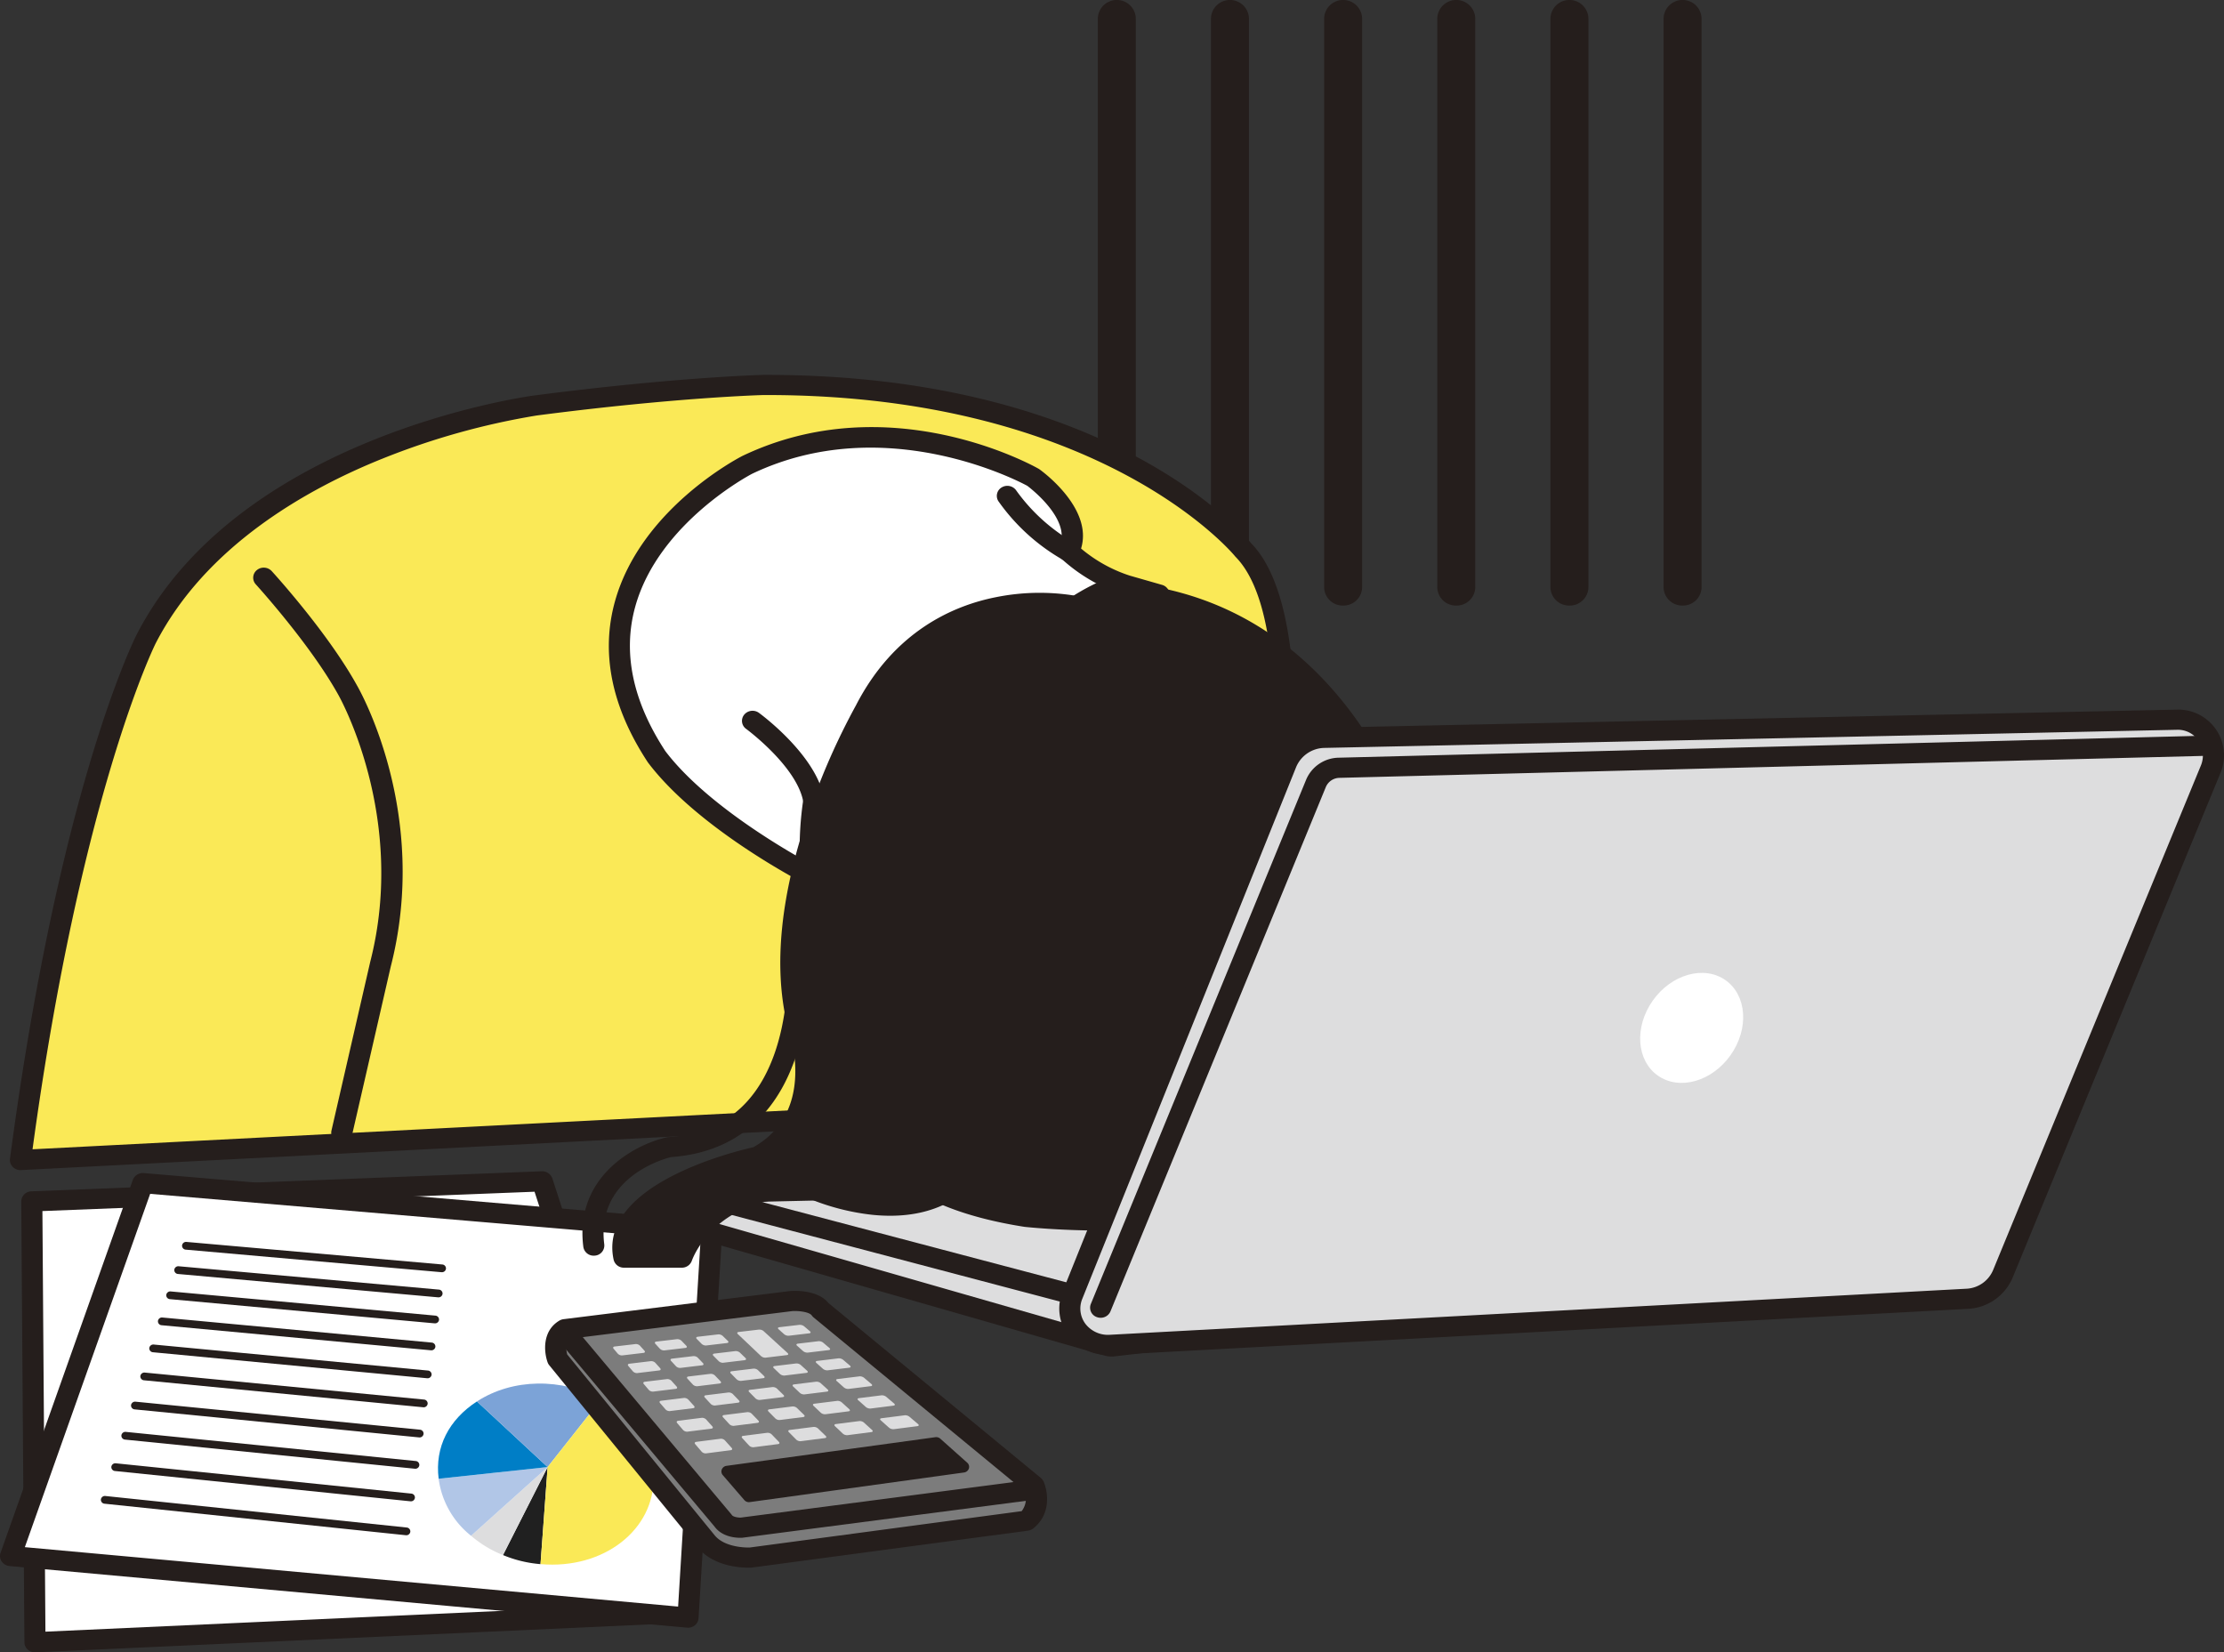
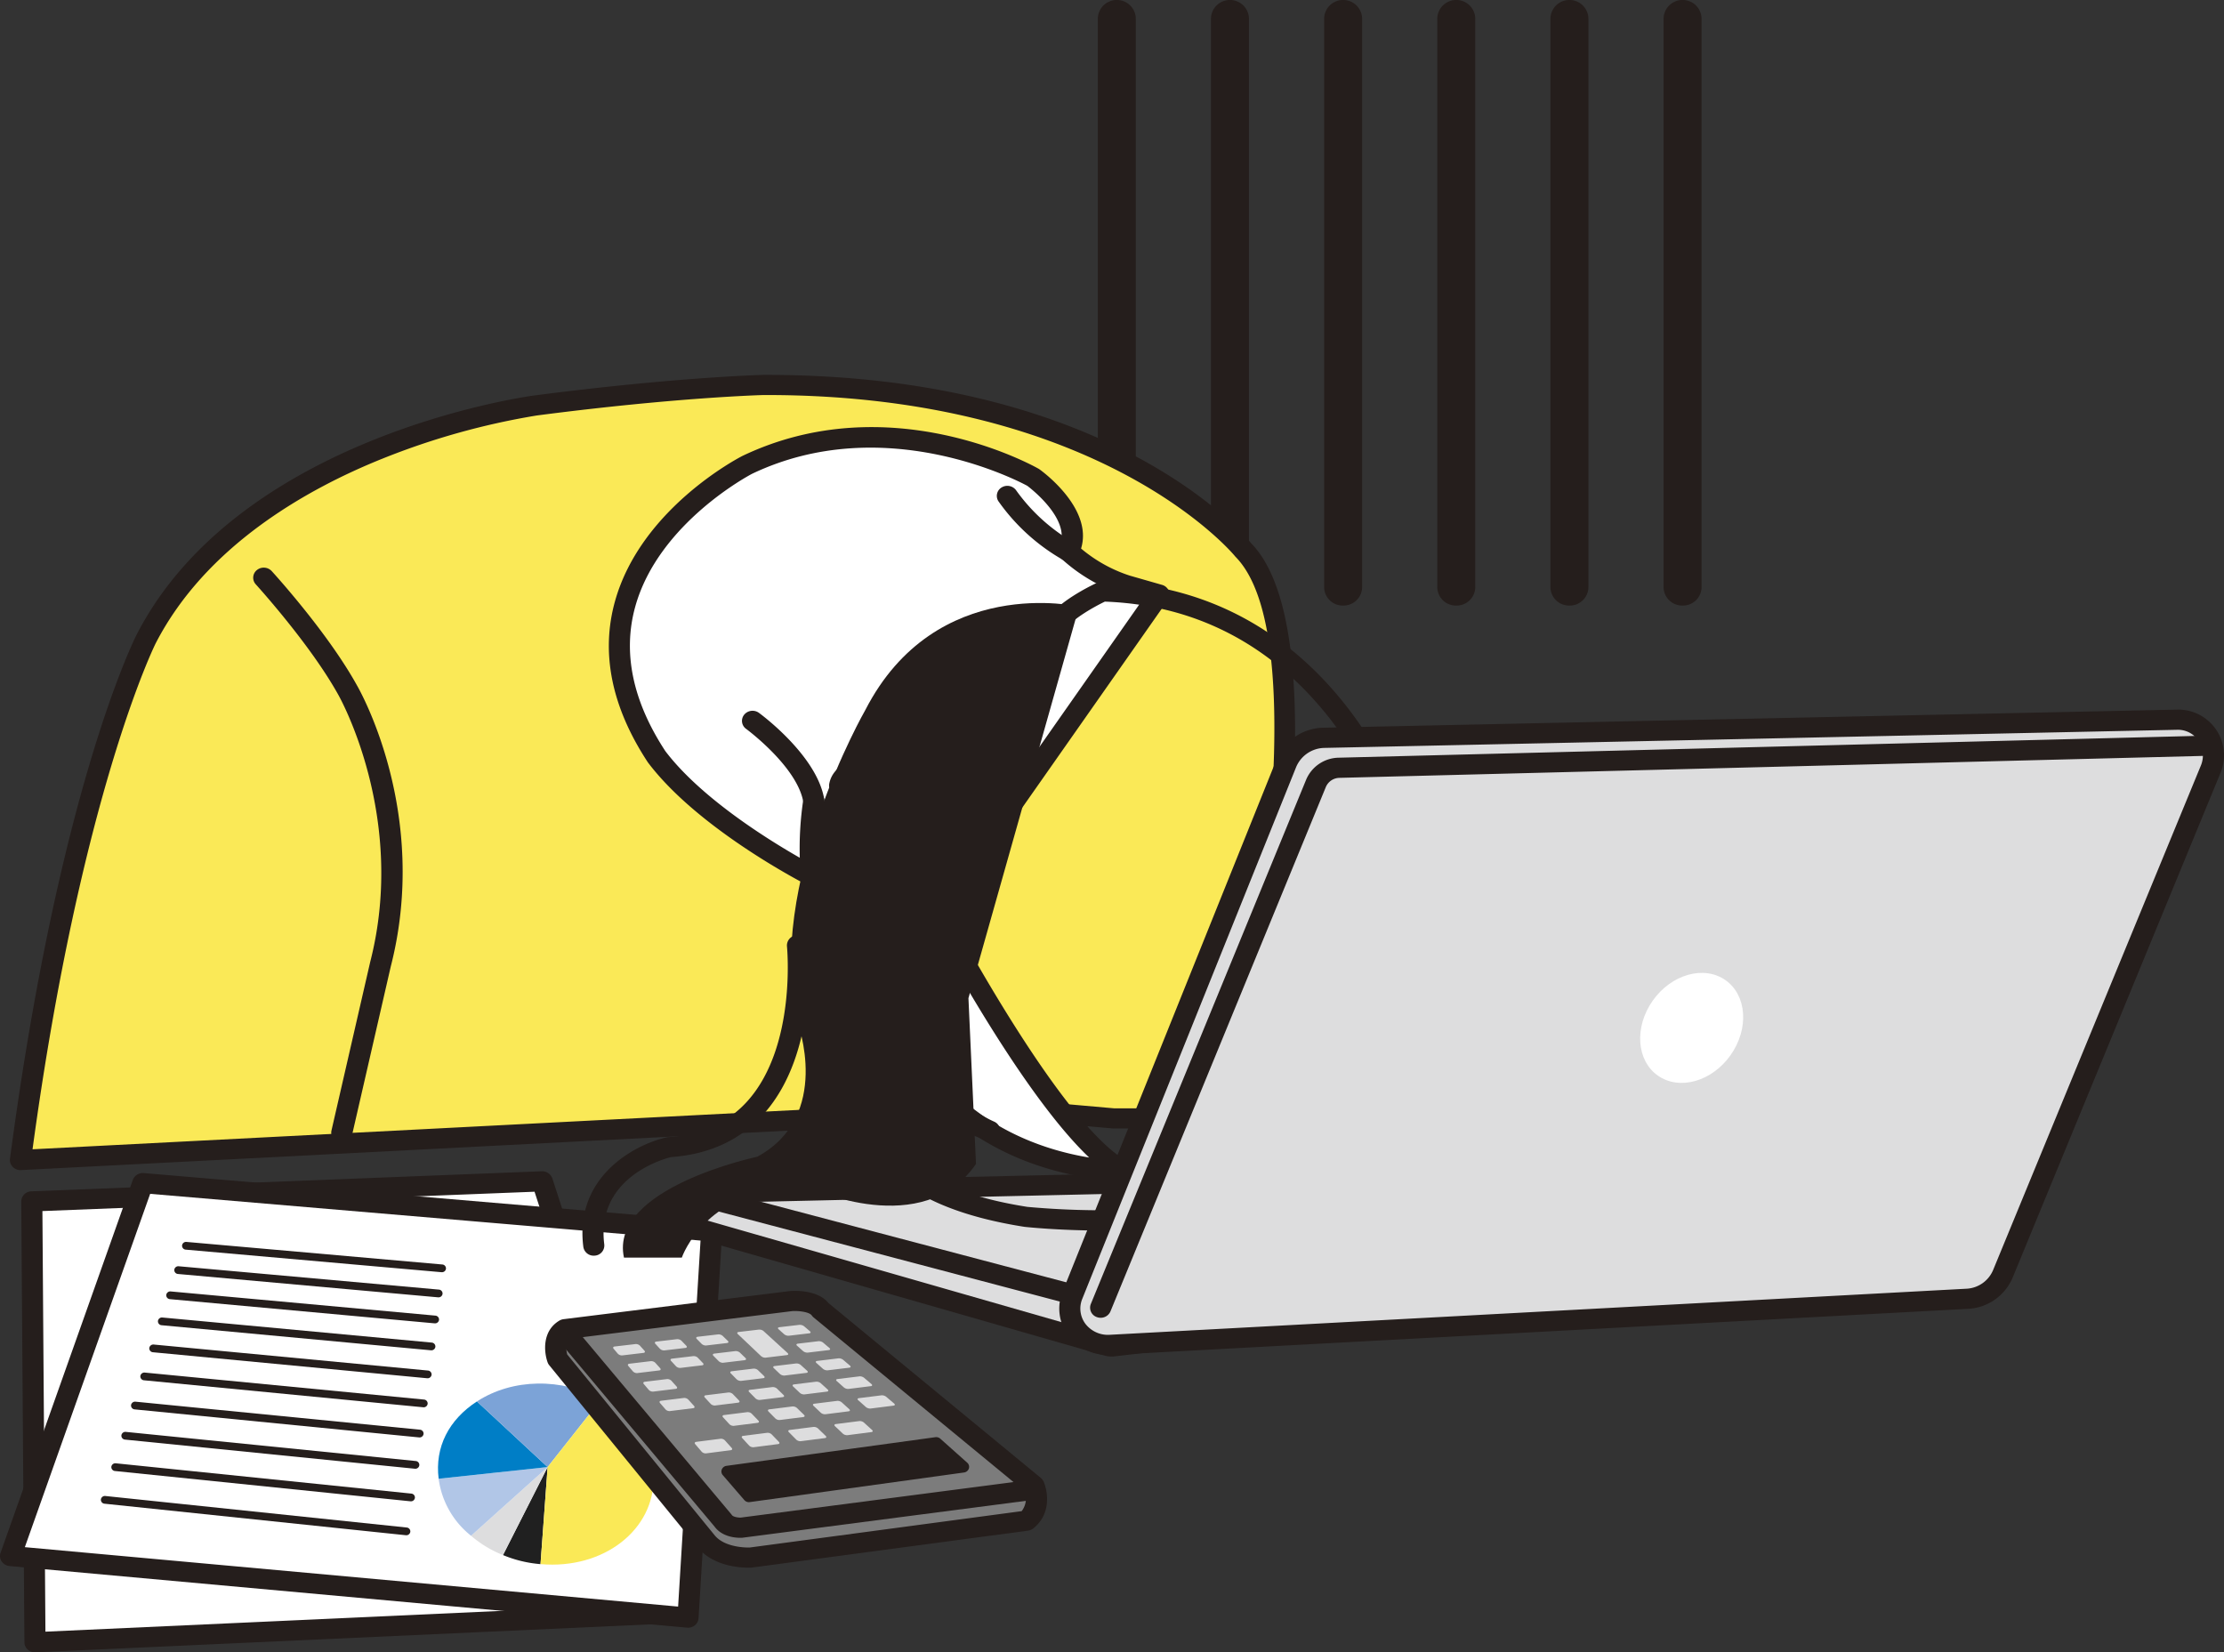
<svg xmlns="http://www.w3.org/2000/svg" id="グループ_288" data-name="グループ 288" width="430.361" height="319.736" viewBox="0 0 430.361 319.736">
  <rect x="0" y="0" width="430.361" height="319.736" fill="#333333" stroke="none" />
  <defs>
    <clipPath id="clip-path">
      <rect id="長方形_306" data-name="長方形 306" width="430.361" height="319.736" fill="none" />
    </clipPath>
  </defs>
  <g id="グループ_287" data-name="グループ 287" clip-path="url(#clip-path)">
    <path id="パス_20031" data-name="パス 20031" d="M81.673,117.18a3.6,3.6,0,0,0,3.674-3.509V3.509a3.678,3.678,0,0,0-7.349,0V113.671a3.6,3.6,0,0,0,3.674,3.509" transform="translate(243.919 0)" fill="#251e1c" />
    <path id="パス_20032" data-name="パス 20032" d="M98.566,117.18a3.6,3.6,0,0,0,3.674-3.509V3.509a3.678,3.678,0,0,0-7.349,0V113.671a3.6,3.6,0,0,0,3.675,3.509" transform="translate(205.131 0)" fill="#251e1c" />
    <path id="パス_20033" data-name="パス 20033" d="M115.46,117.18a3.6,3.6,0,0,0,3.674-3.509V3.509a3.678,3.678,0,0,0-7.349,0V113.671a3.6,3.6,0,0,0,3.674,3.509" transform="translate(166.34 0)" fill="#251e1c" />
    <path id="パス_20034" data-name="パス 20034" d="M132.353,117.18a3.6,3.6,0,0,0,3.675-3.509V3.509a3.678,3.678,0,0,0-7.349,0V113.671a3.6,3.6,0,0,0,3.675,3.509" transform="translate(127.552 0)" fill="#251e1c" />
    <path id="パス_20035" data-name="パス 20035" d="M149.247,117.18a3.6,3.6,0,0,0,3.674-3.509V3.509a3.678,3.678,0,0,0-7.349,0V113.671a3.6,3.6,0,0,0,3.675,3.509" transform="translate(88.761 0)" fill="#251e1c" />
    <path id="パス_20036" data-name="パス 20036" d="M166.138,117.18a3.6,3.6,0,0,0,3.676-3.509V3.509a3.678,3.678,0,0,0-7.349,0V113.671a3.6,3.6,0,0,0,3.673,3.509" transform="translate(49.973 0)" fill="#251e1c" />
    <path id="パス_20037" data-name="パス 20037" d="M328.954,184.627l27.092,83.488-125.253,5.7-.612-85.308Z" transform="translate(-224.027 43.97)" fill="#fff" />
    <path id="パス_20038" data-name="パス 20038" d="M231.259,276.142l.1,0,125.255-5.7a2.061,2.061,0,0,0,1.573-.83,1.871,1.871,0,0,0,.279-1.7l-27.092-83.486a2.084,2.084,0,0,0-2.034-1.372l-98.773,3.88a2,2,0,0,0-1.96,1.964l.612,85.308a1.9,1.9,0,0,0,.638,1.4,2.1,2.1,0,0,0,1.405.535m122.522-9.482-120.5,5.485-.583-81.39,95.232-3.742Z" transform="translate(-224.494 43.594)" fill="#251e1c" />
    <path id="パス_20039" data-name="パス 20039" d="M361.458,194.248l-4.578,74.74L225.788,257.06l25.595-72.155Z" transform="translate(-223.745 44.036)" fill="#fff" />
    <path id="パス_20040" data-name="パス 20040" d="M357.347,271.313a2.087,2.087,0,0,0,1.329-.47,1.919,1.919,0,0,0,.71-1.367l4.578-74.739a1.981,1.981,0,0,0-1.857-2.058l-110.076-9.343a2.06,2.06,0,0,0-2.115,1.317L224.321,256.81a1.873,1.873,0,0,0,.219,1.686,2.059,2.059,0,0,0,1.522.883L357.153,271.3c.065.006.13.009.194.009m2.424-74.915-4.339,70.83-126.413-11.5,24.25-68.368Z" transform="translate(-224.212 43.661)" fill="#251e1c" />
    <line id="線_197" data-name="線 197" x2="58.306" y2="6.102" transform="translate(20.312 290.225)" fill="#fff" />
    <path id="パス_20041" data-name="パス 20041" d="M329.869,241.4a.774.774,0,0,0,.78-.669.76.76,0,0,0-.7-.827l-58.306-6.1a.782.782,0,0,0-.867.664.761.761,0,0,0,.695.828l58.307,6.1c.029,0,.058,0,.087,0" transform="translate(-251.25 55.68)" fill="#251e1c" />
    <line id="線_198" data-name="線 198" x2="57.176" y2="5.861" transform="translate(22.33 283.904)" fill="#fff" />
    <path id="パス_20042" data-name="パス 20042" d="M328.053,236.052a.773.773,0,0,0,.78-.671.759.759,0,0,0-.7-.825l-57.176-5.861a.782.782,0,0,0-.864.666.76.76,0,0,0,.7.826l57.177,5.861c.027,0,.057,0,.084,0" transform="translate(-248.545 54.463)" fill="#251e1c" />
    <line id="線_199" data-name="線 199" x2="56.087" y2="5.636" transform="translate(24.272 277.826)" fill="#fff" />
    <path id="パス_20043" data-name="パス 20043" d="M326.306,230.918a.773.773,0,0,0,.78-.671.758.758,0,0,0-.7-.825L270.3,223.786a.774.774,0,0,0-.863.667.759.759,0,0,0,.7.825l56.088,5.636c.027,0,.056,0,.083,0" transform="translate(-245.945 53.294)" fill="#251e1c" />
    <line id="線_200" data-name="線 200" x2="55.041" y2="5.422" transform="translate(26.14 271.979)" fill="#fff" />
    <path id="パス_20044" data-name="パス 20044" d="M324.625,225.982a.774.774,0,0,0,.78-.674.759.759,0,0,0-.7-.823l-55.041-5.422a.788.788,0,0,0-.862.67.759.759,0,0,0,.7.823l55.041,5.422q.041,0,.082,0" transform="translate(-243.442 52.17)" fill="#251e1c" />
    <line id="線_201" data-name="線 201" x2="54.033" y2="5.221" transform="translate(27.939 266.348)" fill="#fff" />
    <path id="パス_20045" data-name="パス 20045" d="M323.007,221.233a.775.775,0,0,0,.782-.675.762.762,0,0,0-.7-.822l-54.033-5.221a.787.787,0,0,0-.861.671.761.761,0,0,0,.7.822l54.031,5.221c.027,0,.053,0,.08,0" transform="translate(-241.036 51.087)" fill="#251e1c" />
    <line id="線_202" data-name="線 202" x2="53.061" y2="5.031" transform="translate(29.672 260.924)" fill="#fff" />
    <path id="パス_20046" data-name="パス 20046" d="M321.448,216.661a.774.774,0,0,0,.782-.676.762.762,0,0,0-.705-.821l-53.061-5.031a.787.787,0,0,0-.859.672.762.762,0,0,0,.705.821l53.059,5.031c.027,0,.052,0,.079,0" transform="translate(-238.716 50.043)" fill="#251e1c" />
    <line id="線_203" data-name="線 203" x2="52.122" y2="4.851" transform="translate(31.343 255.692)" fill="#fff" />
    <path id="パス_20047" data-name="パス 20047" d="M319.944,212.257a.775.775,0,0,0,.782-.677.761.761,0,0,0-.706-.82L267.9,205.909a.778.778,0,0,0-.858.674.76.76,0,0,0,.706.82l52.121,4.851q.039,0,.078,0" transform="translate(-236.478 49.037)" fill="#251e1c" />
    <line id="線_204" data-name="線 204" x2="51.219" y2="4.68" transform="translate(32.954 250.646)" fill="#fff" />
    <path id="パス_20048" data-name="パス 20048" d="M318.494,208.01a.774.774,0,0,0,.782-.678.762.762,0,0,0-.708-.818l-51.219-4.68a.785.785,0,0,0-.857.676.762.762,0,0,0,.708.818l51.218,4.68c.026,0,.051,0,.076,0" transform="translate(-234.32 48.067)" fill="#251e1c" />
    <line id="線_205" data-name="線 205" x2="50.343" y2="4.519" transform="translate(34.511 245.773)" fill="#fff" />
    <path id="パス_20049" data-name="パス 20049" d="M317.094,203.913a.773.773,0,0,0,.782-.68.761.761,0,0,0-.709-.817L266.823,197.9a.779.779,0,0,0-.855.677.761.761,0,0,0,.709.817l50.341,4.519c.026,0,.049,0,.075,0" transform="translate(-232.239 47.129)" fill="#251e1c" />
    <line id="線_206" data-name="線 206" x2="49.498" y2="4.364" transform="translate(36.014 241.067)" fill="#fff" />
    <path id="パス_20050" data-name="パス 20050" d="M315.741,199.958a.773.773,0,0,0,.782-.681.76.76,0,0,0-.71-.816l-49.5-4.366a.776.776,0,0,0-.854.679.761.761,0,0,0,.71.816l49.5,4.366a.738.738,0,0,0,.074,0" transform="translate(-230.226 46.224)" fill="#251e1c" />
    <path id="パス_20051" data-name="パス 20051" d="M258.917,229.281l-8.637,17.028a23.788,23.788,0,0,0,7.261,1.756Z" transform="translate(-152.949 54.604)" fill="#202020" />
    <path id="パス_20052" data-name="パス 20052" d="M265.093,229.281,250.28,242.575a21.838,21.838,0,0,0,6.176,3.734Z" transform="translate(-159.125 54.604)" fill="#ddddde" />
    <path id="パス_20053" data-name="パス 20053" d="M271.368,229.281l-21.088,2.262a16.883,16.883,0,0,0,6.274,11.032Z" transform="translate(-165.4 54.604)" fill="#b1c6e7" />
    <path id="パス_20054" data-name="パス 20054" d="M271.5,231.723l-13.677-12.7c-5.449,3.539-8.185,8.854-7.411,14.959Z" transform="translate(-165.529 52.162)" fill="#007ec6" />
    <path id="パス_20055" data-name="パス 20055" d="M255.958,232.389l10.368-13.115c-7.6-4.182-17.144-4.066-24.044.417Z" transform="translate(-149.989 51.496)" fill="#7ca3d7" />
    <path id="パス_20056" data-name="パス 20056" d="M235.851,231.8l-1.376,18.784c12.371,1.083,22.077-6.811,21.859-16.76-.139-6.317-3.8-11.666-10.115-15.139Z" transform="translate(-129.882 52.082)" fill="#fae957" />
    <path id="パス_20057" data-name="パス 20057" d="M222.851,203.341s4.271-.341,5.7,1.7l41.279,33.995s1.78,4.249-1.422,6.8l-53.381,7.139s-5.7.34-8.541-3.059L177.657,214.56s-1.424-4.08,1.423-5.78Z" transform="translate(-69.76 48.421)" fill="#7c7c7c" />
    <path id="パス_20058" data-name="パス 20058" d="M215.067,255.31c.311,0,.505-.01.548-.012s.1-.009.156-.016l53.381-7.138a2.093,2.093,0,0,0,1.024-.433c3.427-2.729,2.877-6.956,2.012-9.022a1.949,1.949,0,0,0-.563-.753l-41.1-33.847c-2.133-2.648-6.837-2.359-7.378-2.314l-.095.009-43.771,5.439a2.1,2.1,0,0,0-.819.28c-3.323,1.985-3,6-2.279,8.052a1.93,1.93,0,0,0,.327.582l28.826,35.354c2.942,3.515,8.046,3.821,9.731,3.821m.233-3.905c-.547.011-4.758.057-6.759-2.334l-28.556-35.026c-.157-.636-.441-2.226.367-3.021l43.173-5.365c1.271-.087,3.313.162,3.787.841a1.961,1.961,0,0,0,.366.395l40.849,33.641a4.082,4.082,0,0,1-.6,3.831Z" transform="translate(-70.225 48.046)" fill="#251e1c" />
    <path id="パス_20059" data-name="パス 20059" d="M212.314,248.254c.188,0,.32-.007.38-.011.043,0,.087-.007.131-.014l55.614-7.24a1.969,1.969,0,0,0,1.747-2.2,2.028,2.028,0,0,0-2.3-1.669l-55.528,7.23c-.446,0-1.4-.119-1.668-.5-.032-.047-.069-.093-.105-.139l-30.1-35.9a2.11,2.11,0,0,0-2.872-.3,1.894,1.894,0,0,0-.318,2.743L207.348,246.1c1.426,1.951,3.97,2.154,4.965,2.154" transform="translate(-69.064 49.319)" fill="#251e1c" />
    <path id="パス_20060" data-name="パス 20060" d="M228.65,225.491l5.219,4.654-41.456,5.728-4.175-4.839Z" transform="translate(-47.488 53.702)" fill="#251e1c" />
    <path id="パス_20061" data-name="パス 20061" d="M192.676,237.185a1.228,1.228,0,0,0,.165-.011l41.456-5.728a1.141,1.141,0,0,0,.936-.761,1.07,1.07,0,0,0-.315-1.133L229.7,224.9a1.19,1.19,0,0,0-.949-.285l-40.412,5.543a1.142,1.142,0,0,0-.911.692,1.062,1.062,0,0,0,.184,1.1l4.175,4.839a1.176,1.176,0,0,0,.89.4m38.913-7.59-38.436,5.31-2.459-2.849,37.836-5.19Z" transform="translate(-47.751 53.49)" fill="#251e1c" />
    <path id="パス_20062" data-name="パス 20062" d="M228.561,225.17a1.1,1.1,0,0,0-.854-.312l-4.7.6c-.284.037-.368.239-.187.452l1.248,1.457a1.062,1.062,0,0,0,.845.319l4.775-.614c.284-.037.363-.236.178-.444Z" transform="translate(-88.285 53.55)" fill="#ddddde" />
    <path id="パス_20063" data-name="パス 20063" d="M221.459,224.229a1.159,1.159,0,0,0-.868-.3l-4.647.592c-.284.036-.36.233-.171.438l1.34,1.456a1.123,1.123,0,0,0,.861.306l4.722-.607c.284-.037.356-.232.163-.432Z" transform="translate(-72.138 53.328)" fill="#ddddde" />
    <path id="パス_20064" data-name="パス 20064" d="M214.42,223.3a1.2,1.2,0,0,0-.881-.289l-4.593.584c-.283.037-.355.229-.159.427l1.436,1.452a1.172,1.172,0,0,0,.872.295l4.669-.6c.284-.036.353-.225.15-.421Z" transform="translate(-56.136 53.109)" fill="#ddddde" />
    <path id="パス_20065" data-name="パス 20065" d="M207.446,222.373a1.273,1.273,0,0,0-.892-.277l-4.544.578c-.284.036-.35.224-.146.417l1.528,1.447a1.231,1.231,0,0,0,.885.285l4.616-.594c.284-.037.347-.222.14-.41Z" transform="translate(-40.28 52.891)" fill="#ddddde" />
-     <path id="パス_20066" data-name="パス 20066" d="M200.536,221.457a1.325,1.325,0,0,0-.9-.266l-4.494.572c-.284.036-.346.218-.136.4l1.62,1.445a1.3,1.3,0,0,0,.9.272l4.565-.587c.284-.037.342-.217.13-.4Z" transform="translate(-24.569 52.676)" fill="#ddddde" />
-     <path id="パス_20067" data-name="パス 20067" d="M231.3,221.9a1.105,1.105,0,0,0-.855-.312l-4.556.57c-.284.035-.368.238-.185.449l1.146,1.341a1.069,1.069,0,0,0,.846.319l4.63-.584c.284-.036.363-.235.178-.442Z" transform="translate(-94.664 52.77)" fill="#ddddde" />
    <path id="パス_20068" data-name="パス 20068" d="M224.379,221a1.16,1.16,0,0,0-.868-.3l-4.507.565c-.284.036-.362.232-.172.437l1.235,1.34a1.119,1.119,0,0,0,.859.308l4.578-.578c.285-.036.359-.229.165-.431Z" transform="translate(-78.914 52.558)" fill="#ddddde" />
    <path id="パス_20069" data-name="パス 20069" d="M217.517,220.1a1.217,1.217,0,0,0-.881-.29l-4.456.557c-.285.036-.356.228-.159.427l1.322,1.338a1.18,1.18,0,0,0,.872.3l4.529-.572c.284-.036.353-.225.15-.42Z" transform="translate(-63.307 52.348)" fill="#ddddde" />
    <path id="パス_20070" data-name="パス 20070" d="M210.714,219.217a1.268,1.268,0,0,0-.892-.279l-4.409.551c-.285.036-.35.223-.146.415l1.409,1.337a1.241,1.241,0,0,0,.885.285l4.478-.566c.285-.036.347-.22.141-.409Z" transform="translate(-47.837 52.14)" fill="#ddddde" />
    <path id="パス_20071" data-name="パス 20071" d="M203.973,218.339a1.338,1.338,0,0,0-.9-.267l-4.361.546c-.284.035-.345.217-.136.4l1.5,1.333a1.3,1.3,0,0,0,.9.275l4.43-.56c.283-.036.341-.214.128-.4Z" transform="translate(-32.504 51.933)" fill="#ddddde" />
    <path id="パス_20072" data-name="パス 20072" d="M233.9,218.794a1.106,1.106,0,0,0-.855-.313l-4.42.544c-.284.033-.368.235-.188.448L229.5,220.7a1.064,1.064,0,0,0,.845.321l4.491-.556c.284-.036.363-.234.178-.442Z" transform="translate(-100.711 52.031)" fill="#ddddde" />
    <path id="パス_20073" data-name="パス 20073" d="M227.149,217.929a1.166,1.166,0,0,0-.868-.3l-4.374.539c-.284.035-.36.232-.172.436l1.137,1.234a1.134,1.134,0,0,0,.861.308l4.442-.551c.284-.036.358-.229.165-.43Z" transform="translate(-85.344 51.827)" fill="#ddddde" />
    <path id="パス_20074" data-name="パス 20074" d="M220.453,217.071a1.221,1.221,0,0,0-.883-.291l-4.326.532c-.283.035-.355.225-.159.425l1.22,1.233a1.183,1.183,0,0,0,.874.3l4.394-.545c.284-.036.353-.224.15-.418Z" transform="translate(-70.109 51.626)" fill="#ddddde" />
    <path id="パス_20075" data-name="パス 20075" d="M213.814,216.22a1.284,1.284,0,0,0-.893-.28l-4.281.526c-.284.036-.35.222-.146.414l1.3,1.233a1.234,1.234,0,0,0,.885.286l4.349-.539c.283-.036.346-.219.139-.407Z" transform="translate(-55.005 51.426)" fill="#ddddde" />
    <path id="パス_20076" data-name="パス 20076" d="M207.232,215.377a1.328,1.328,0,0,0-.9-.269l-4.236.52c-.284.035-.345.217-.135.4l1.382,1.232a1.3,1.3,0,0,0,.9.276l4.3-.535c.284-.035.341-.213.128-.4Z" transform="translate(-40.034 51.227)" fill="#ddddde" />
    <path id="パス_20077" data-name="パス 20077" d="M236.368,215.847a1.109,1.109,0,0,0-.854-.315l-4.291.519c-.284.033-.368.235-.187.447l.967,1.133a1.073,1.073,0,0,0,.846.322l4.358-.532c.285-.035.366-.233.179-.44Z" transform="translate(-106.452 51.329)" fill="#ddddde" />
-     <path id="パス_20078" data-name="パス 20078" d="M229.776,215.015a1.163,1.163,0,0,0-.87-.3l-4.246.514c-.284.035-.362.23-.172.435l1.046,1.134a1.122,1.122,0,0,0,.861.311l4.312-.526c.284-.035.356-.227.163-.428Z" transform="translate(-91.447 51.133)" fill="#ddddde" />
    <path id="パス_20079" data-name="パス 20079" d="M223.239,214.19a1.223,1.223,0,0,0-.881-.291l-4.2.508c-.285.035-.355.225-.159.423l1.122,1.137a1.19,1.19,0,0,0,.874.3l4.267-.521c.284-.033.353-.222.152-.417Z" transform="translate(-76.57 50.94)" fill="#ddddde" />
    <path id="パス_20080" data-name="パス 20080" d="M216.757,213.372a1.291,1.291,0,0,0-.893-.281l-4.158.5c-.285.033-.351.219-.148.412l1.2,1.138a1.255,1.255,0,0,0,.887.287l4.221-.515c.284-.035.347-.218.14-.407Z" transform="translate(-61.817 50.747)" fill="#ddddde" />
    <path id="パス_20081" data-name="パス 20081" d="M210.328,212.562a1.342,1.342,0,0,0-.9-.27l-4.115.5c-.285.035-.346.215-.136.4l1.278,1.139a1.3,1.3,0,0,0,.9.276l4.179-.509c.285-.036.341-.213.128-.4Z" transform="translate(-47.189 50.557)" fill="#ddddde" />
    <path id="パス_20082" data-name="パス 20082" d="M238.714,213.044a1.119,1.119,0,0,0-.855-.316l-4.168.5c-.285.033-.368.234-.188.446l.889,1.04a1.075,1.075,0,0,0,.846.322l4.232-.508c.285-.033.364-.232.179-.44Z" transform="translate(-111.91 50.661)" fill="#ddddde" />
    <path id="パス_20083" data-name="パス 20083" d="M232.274,212.244a1.168,1.168,0,0,0-.87-.3l-4.126.492c-.284.033-.362.229-.172.433l.962,1.044a1.125,1.125,0,0,0,.859.311l4.188-.5c.285-.033.359-.227.165-.427Z" transform="translate(-97.251 50.473)" fill="#ddddde" />
    <path id="パス_20084" data-name="パス 20084" d="M225.888,211.45a1.232,1.232,0,0,0-.881-.293l-4.084.487c-.284.033-.355.224-.159.423l1.034,1.045a1.184,1.184,0,0,0,.874.3l4.145-.5c.284-.035.351-.223.152-.417Z" transform="translate(-82.713 50.287)" fill="#ddddde" />
    <path id="パス_20085" data-name="パス 20085" d="M213.271,209.883a1.343,1.343,0,0,0-.9-.271l-4,.477c-.284.033-.345.213-.136.4l1.179,1.051a1.3,1.3,0,0,0,.9.277l4.059-.488c.284-.033.342-.21.13-.394Z" transform="translate(-53.995 49.919)" fill="#ddddde" />
    <path id="パス_20086" data-name="パス 20086" d="M240.942,210.375a1.118,1.118,0,0,0-.855-.317l-4.05.474c-.285.033-.368.234-.188.446l.815.953a1.081,1.081,0,0,0,.846.324l4.111-.487c.285-.033.366-.23.179-.438Z" transform="translate(-117.104 50.025)" fill="#ddddde" />
    <path id="パス_20087" data-name="パス 20087" d="M234.65,209.6a1.173,1.173,0,0,0-.868-.306l-4.012.47c-.283.033-.362.228-.171.433l.881.958a1.144,1.144,0,0,0,.861.312l4.071-.48c.284-.035.358-.227.163-.427Z" transform="translate(-102.777 49.844)" fill="#ddddde" />
    <path id="パス_20088" data-name="パス 20088" d="M228.409,208.839a1.228,1.228,0,0,0-.883-.293l-3.969.464c-.285.033-.358.224-.159.422l.95.962a1.192,1.192,0,0,0,.874.3l4.028-.475c.285-.035.354-.22.153-.416Z" transform="translate(-88.563 49.665)" fill="#ddddde" />
    <path id="パス_20089" data-name="パス 20089" d="M219.442,208.081a1.288,1.288,0,0,0-.892-.282l-3.931.461c-.284.032-.35.218-.148.411l4.5,4.267a1.24,1.24,0,0,0,.885.289l4.1-.493c.284-.033.347-.215.14-.4Z" transform="translate(-71.69 49.487)" fill="#ddddde" />
    <path id="パス_20090" data-name="パス 20090" d="M216.075,207.329a1.348,1.348,0,0,0-.9-.272l-3.891.456c-.285.033-.346.214-.137.4l1.089.971a1.314,1.314,0,0,0,.9.277l3.947-.466c.284-.033.342-.21.13-.394Z" transform="translate(-60.48 49.31)" fill="#ddddde" />
    <path id="パス_20091" data-name="パス 20091" d="M376.882,92.109s-25.8-32.145-92.9-31.944c0,0-16.647.4-44.113,3.976,0,0-55.944,7.6-75.3,45.169,0,0-14.847,29.228-24.328,100.832l191.285-9.84,20.288,1.789h23.722s20.073-90.9,1.345-109.982" transform="translate(-136.279 14.328)" fill="#fae957" />
    <path id="パス_20092" data-name="パス 20092" d="M140.727,212.467l.11,0,191.136-9.832,20.14,1.776a1.842,1.842,0,0,0,.187.009h23.722a2.023,2.023,0,0,0,2-1.549c.828-3.748,20.028-91.914.9-111.649-1.782-2.177-27.947-32.63-93.822-32.63h-.643c-.213,0-17.12.441-44.383,3.992-2.338.318-57.25,8.184-76.854,46.241-.616,1.215-15.106,30.345-24.523,101.448a1.894,1.894,0,0,0,.533,1.574,2.08,2.08,0,0,0,1.494.623m191.285-13.741c-.036,0-.074,0-.11,0l-188.837,9.713c9.326-68.679,23.683-97.62,23.828-97.907,9.7-18.826,29.154-29.8,43.766-35.689a141.424,141.424,0,0,1,29.982-8.4c27-3.518,43.71-3.952,43.875-3.957h.614c64.841,0,90.366,30.868,90.616,31.182a1.793,1.793,0,0,0,.132.147c16.489,16.8.986,94.689-1.526,106.7H352.394l-20.195-1.78q-.091-.007-.187-.007M377.368,92.484h0Z" transform="translate(-136.765 13.953)" fill="#251e1c" />
    <path id="パス_20093" data-name="パス 20093" d="M166.212,130.16c9.489,12.55,29.925,23.009,29.925,23.009l.49-14.453c-1.873,13.119.623,19.082.623,19.082,5.617,23.853,17.479,28.624,17.479,28.624,13.732,24.45,41.823,23.853,41.823,23.853-13.734-7.155-36.2-50.091-36.2-50.091l43.071-61.422-6.241-1.789a30.975,30.975,0,0,1-11.237-6.56c3.476-6.967-6.867-14.312-6.867-14.312s-27.61-15.664-55.346-2.417c0,0-40.873,20.917-17.517,56.476" transform="translate(-39.145 16.281)" fill="#fff" />
    <path id="パス_20094" data-name="パス 20094" d="M256.951,212.611h.117a2.025,2.025,0,0,0,1.939-1.489A1.92,1.92,0,0,0,258,208.947c-11.883-6.192-31.348-41.767-34.82-48.243l42.406-60.471a1.877,1.877,0,0,0,.224-1.745,2,2,0,0,0-1.335-1.21l-6.241-1.789a28.08,28.08,0,0,1-9.425-5.24c2.384-7.808-7.6-15.009-8.048-15.328-.057-.041-.115-.078-.175-.113-1.165-.662-28.892-16.053-57.3-2.484-.852.435-19.706,10.261-24.679,28.172-2.775,9.991-.64,20.449,6.346,31.085.025.037.048.072.075.106,8.681,11.483,25.82,21.035,29.8,23.158a20.721,20.721,0,0,0,.928,3.89c5.08,21.429,15.183,28.08,17.951,29.536,13.81,23.862,41.214,24.338,43.242,24.338m3.7-112.355-41.533,59.227a1.875,1.875,0,0,0-.13,1.958c.811,1.553,17.709,33.664,31.389,46.652-8.829-1.442-24.414-6.244-33.382-22.209a2.014,2.014,0,0,0-1.007-.875c-.092-.04-11.011-4.886-16.279-27.253a1.7,1.7,0,0,0-.1-.3,20.057,20.057,0,0,1-.94-4.685l.461-13.61a1.985,1.985,0,0,0-1.87-2.007,2.03,2.03,0,0,0-2.2,1.68,63.694,63.694,0,0,0-.68,11.251c-6.024-3.436-19.109-11.535-26.014-20.634-6.332-9.665-8.291-19.07-5.825-27.958,4.526-16.29,22.431-25.615,22.611-25.708C210.679,63.6,236.595,77.132,238.4,78.11c.879.664,8.694,6.776,6.163,11.848a1.89,1.89,0,0,0,.4,2.22,32.872,32.872,0,0,0,12.094,7.049Zm-93.971,30.289h0Z" transform="translate(-39.614 15.897)" fill="#251e1c" />
    <path id="パス_20095" data-name="パス 20095" d="M222.4,128.166c-1.249-7.752-11.861-15.5-11.861-15.5" transform="translate(-64.916 26.831)" fill="#b1c6e7" />
    <path id="パス_20096" data-name="パス 20096" d="M222.86,130.493a2.082,2.082,0,0,0,.314-.024,1.966,1.966,0,0,0,1.708-2.225c-1.36-8.431-12.18-16.422-12.64-16.758a2.106,2.106,0,0,0-2.862.365,1.894,1.894,0,0,0,.38,2.735c.1.072,9.976,7.376,11.083,14.252a2.018,2.018,0,0,0,2.017,1.654" transform="translate(-65.381 26.455)" fill="#251e1c" />
    <path id="パス_20097" data-name="パス 20097" d="M184.812,90.563a2.068,2.068,0,0,0,1.742-.929,1.9,1.9,0,0,0-.669-2.684A35.392,35.392,0,0,1,174.7,76.87a2.1,2.1,0,0,0-2.8-.662,1.9,1.9,0,0,0-.7,2.673,38.69,38.69,0,0,0,12.541,11.392,2.112,2.112,0,0,0,1.068.29" transform="translate(21.981 18.083)" fill="#251e1c" />
    <path id="パス_20098" data-name="パス 20098" d="M289.063,200.025a2.025,2.025,0,0,0,1.993-1.533l7.489-32.6c7.585-29.577-5.986-53.438-6.566-54.438-5.645-10.188-16.036-21.592-16.475-22.073a2.109,2.109,0,0,0-2.883-.184,1.892,1.892,0,0,0-.194,2.752c.1.115,10.519,11.549,15.96,21.363.152.265,13.38,23.608,6.18,51.7l-7.5,32.645a1.951,1.951,0,0,0,1.555,2.324,2.16,2.16,0,0,0,.441.046" transform="translate(-222.928 21.128)" fill="#251e1c" />
    <path id="パス_20099" data-name="パス 20099" d="M88.212,193.138l81.656,23.43a2.874,2.874,0,0,0,1.087.079l100.771-11.92a2.613,2.613,0,0,0,.3-5.171l-55.173-12.55c-.239-.054-5.142-2.757-5.385-2.749L88.873,187.027c-3.148.1-3.691,5.294-.661,6.112" transform="translate(44.489 43.882)" fill="#ddddde" />
    <path id="パス_20100" data-name="パス 20100" d="M171.087,218.994a4.679,4.679,0,0,0,.59-.036l100.768-11.918a4.616,4.616,0,0,0,4.2-4.294,4.558,4.558,0,0,0-3.678-4.711L218,185.531c-.325-.161-1.007-.525-1.761-.926-3.459-1.837-3.658-1.944-4.371-1.922L89.294,185.452a5.111,5.111,0,0,0-1.186,9.934l81.641,23.427a5.131,5.131,0,0,0,1.338.181m40.442-32.4c.609.3,1.9.984,2.724,1.423a11.888,11.888,0,0,0,2.592,1.264l55.176,12.55a.619.619,0,0,1,.547.7.63.63,0,0,1-.623.639L171.173,215.086a.753.753,0,0,1-.284-.021l-81.622-23.42-.032-.009c-.471-.128-.56-.862-.5-1.294,0-.01.131-.973.675-.989Zm.455-.01h0Z" transform="translate(44.02 43.506)" fill="#251e1c" />
    <path id="パス_20101" data-name="パス 20101" d="M246.561,208.393a2.031,2.031,0,0,0,1.967-1.433,1.941,1.941,0,0,0-1.424-2.4l-74.182-19.573a2.058,2.058,0,0,0-2.513,1.362,1.941,1.941,0,0,0,1.424,2.4l74.182,19.573a2.187,2.187,0,0,0,.546.071" transform="translate(-39.016 44.039)" fill="#251e1c" />
    <path id="パス_20102" data-name="パス 20102" d="M199.286,146.528c2.185,4.472,7.179,2.386,7.179,2.386,6.241-5.665,2.5-17,2.5-17-3.121-9.84-9.366-11.031-9.366-11.031a3.266,3.266,0,0,0-4.369,2.385" transform="translate(-32.754 28.744)" fill="#fff" />
    <path id="パス_20103" data-name="パス 20103" d="M204.4,151.728a8.859,8.859,0,0,0,3.345-.651,2.068,2.068,0,0,0,.587-.374c7.087-6.43,3.208-18.487,3.039-19-3.188-10.05-9.615-12.044-10.749-12.322a6,6,0,0,0-4.269.293,5.179,5.179,0,0,0-2.644,3.5,1.946,1.946,0,0,0,1.484,2.366,2.048,2.048,0,0,0,2.478-1.42,1.568,1.568,0,0,1,.6-1,1.811,1.811,0,0,1,1.09-.027,2.262,2.262,0,0,0,.3.079c.176.041,5.13,1.239,7.809,9.684.038.119,3.168,9.909-1.677,14.756a3.218,3.218,0,0,1-4.193-1.537,2.089,2.089,0,0,0-2.714-.943,1.915,1.915,0,0,0-.988,2.594,6.912,6.912,0,0,0,6.5,4" transform="translate(-33.22 28.369)" fill="#251e1c" />
-     <path id="パス_20104" data-name="パス 20104" d="M134.691,196.791s-14.124-5.18-17.871-9.354c0,0-.156,8.037,3.514,13.23,3.492,4.944.623,2.088.623,2.088l-5.93-2.385s2.814,9.344,26.743,13.091c0,0,50.352,5.395,60.34-14.285,0,0,43.872-10.211,12.661-59.409,0,0-12.435-46.012-58.231-47.333,0,0-6.484,2.943-8.916,6.2,0,0-8.728-4.2-15.086,5.114,0,0-22.869,32.072-18,62.751,0,0,1.873,22.013,20.156,30.3" transform="translate(56.811 22.013)" fill="#251e1c" />
    <path id="パス_20105" data-name="パス 20105" d="M157.219,216.483c15.867,0,39.31-2.324,46.761-15.28,3.625-1.046,16.719-5.606,22.168-18.144,5.022-11.558,1.987-26.26-9.02-43.7-1.2-4.008-15.218-47.21-60.061-48.5a2.078,2.078,0,0,0-.938.188c-.631.286-5.661,2.622-8.656,5.626-4.066-1.237-11.081-1.088-16.182,6.381-.928,1.3-23.21,32.987-18.319,64.045a45.526,45.526,0,0,0,8.408,21.461,12.844,12.844,0,0,1-2.544-2.018,2.114,2.114,0,0,0-2.242-.566,1.96,1.96,0,0,0-1.351,1.8,30.138,30.138,0,0,0,2.341,11.693l-1.3-.524a2.117,2.117,0,0,0-2.149.34,1.9,1.9,0,0,0-.607,2c.13.431,3.458,10.576,28.376,14.479.753.082,6.991.721,15.314.721m.228-121.707c43.283,1.582,55.69,45.412,55.812,45.856a1.911,1.911,0,0,0,.229.523c10.4,16.4,13.4,29.981,8.9,40.374-5.4,12.483-20.152,16.094-20.3,16.128a2.035,2.035,0,0,0-1.352,1.044c-4.733,9.328-20.117,12.448-32.19,13.424a159.094,159.094,0,0,1-26.083-.227c-9.52-1.492-15.487-3.892-19.192-6.131a2.377,2.377,0,0,0,.521-.308c1.677-1.293.493-2.969-1.3-5.507a18.869,18.869,0,0,1-2.816-7.8,95.623,95.623,0,0,0,14.749,6.838,2.078,2.078,0,0,0,2.609-1.052,1.916,1.916,0,0,0-1-2.532c-16.973-7.689-18.977-28.484-19-28.693,0-.043-.009-.089-.016-.132-4.685-29.545,17.448-61.045,17.671-61.36.565-.827,5.52-7.708,12.491-4.462a2.117,2.117,0,0,0,2.569-.614c1.6-2.146,5.752-4.428,7.7-5.365" transform="translate(56.345 21.638)" fill="#251e1c" />
    <path id="パス_20106" data-name="パス 20106" d="M43.465,120.938,2.1,223.788c-1.984,4.937,1.863,9.956,7.389,9.659l165.822-8.918a7.9,7.9,0,0,0,6.818-4.824l40.181-97.567a6.89,6.89,0,0,0-6.526-9.658L50.776,115.986a8.06,8.06,0,0,0-7.31,4.953" transform="translate(205.444 26.787)" fill="#ddddde" />
    <path id="パス_20107" data-name="パス 20107" d="M9.5,235.786c.189,0,.377,0,.569-.016l165.82-8.918a9.906,9.906,0,0,0,8.6-6.057l40.181-97.567a8.852,8.852,0,0,0-8.473-12.322l-165.013,3.5a10.037,10.037,0,0,0-9.17,6.2L.66,223.463A8.728,8.728,0,0,0,1.789,232.1,9.644,9.644,0,0,0,9.5,235.786M216.41,114.805a4.8,4.8,0,0,1,3.931,1.965,5.137,5.137,0,0,1,.534,5.028l-40.181,97.567a5.9,5.9,0,0,1-5.032,3.591L9.84,231.874A5.509,5.509,0,0,1,5.089,229.8a4.929,4.929,0,0,1-.617-4.937l41.363-102.85a6.047,6.047,0,0,1,5.449-3.7L216.3,114.807h.114" transform="translate(204.981 26.412)" fill="#251e1c" />
    <path id="パス_20108" data-name="パス 20108" d="M2.634,227.62a2.043,2.043,0,0,0,1.9-1.238L46.213,124.907a2.913,2.913,0,0,1,2.587-1.764l168.459-4.282a1.992,1.992,0,0,0,1.987-2,2.017,2.017,0,0,0-2.1-1.9l-168.466,4.28a6.953,6.953,0,0,0-6.275,4.242L.732,224.955a1.924,1.924,0,0,0,1.156,2.53,2.122,2.122,0,0,0,.745.135" transform="translate(210.349 27.378)" fill="#251e1c" />
    <path id="パス_20109" data-name="パス 20109" d="M73.627,158.341C70.439,163.709,71.5,170.01,76,172.409s10.716-.014,13.894-5.38,2.117-11.651-2.368-14.051-10.71,0-13.9,5.362" transform="translate(245.594 36.211)" fill="#fff" />
    <path id="パス_20110" data-name="パス 20110" d="M259.211,94.946s-27.734-6.508-41.359,19.988c0,0-19.464,33.932-13.137,60.427,0,0,6.812,18.128-7.786,26.03,0,0-28.708,6.042-25.788,19.522h11.192s4.864-14.41,24.814-13.48c0,0,21.9,10.226,32.114-4.648L237.8,170.711Z" transform="translate(-50.398 22.444)" fill="#251e1c" />
-     <path id="パス_20111" data-name="パス 20111" d="M171.614,223.238h11.192a2.036,2.036,0,0,0,1.944-1.351c.18-.52,4.663-12.777,22.376-12.146a44.974,44.974,0,0,0,12.5,3.26c9.655,1,17.192-2.037,21.816-8.771a1.875,1.875,0,0,0,.333-1.155L240.33,171.3l21.326-75.474a1.882,1.882,0,0,0-.213-1.5,2.036,2.036,0,0,0-1.273-.9,42.724,42.724,0,0,0-16.466.041c-8.328,1.624-19.81,6.583-27.213,20.981a131.561,131.561,0,0,0-9.047,20.526c-5.527,16-6.955,29.856-4.249,41.195a1.961,1.961,0,0,0,.069.225c.251.671,5.96,16.476-6.617,23.534-3.414.761-30.183,7.218-27.035,21.754a2.022,2.022,0,0,0,2,1.555m9.843-3.9h-8c.163-8.611,17.362-14.183,24.384-15.665a2.18,2.18,0,0,0,.566-.208c15.222-8.241,9.348-26.519,8.748-28.256-6.01-25.44,12.769-58.628,12.959-58.961,10.8-21,30.57-20.257,37.019-19.387L236.3,170.579a1.869,1.869,0,0,0-.067.593l1.43,31.424c-9.284,12.535-28.946,3.551-29.147,3.458a2.1,2.1,0,0,0-.8-.2c-17.527-.827-24.365,9.668-26.265,13.477" transform="translate(-50.872 22.068)" fill="#251e1c" />
    <path id="パス_20112" data-name="パス 20112" d="M213.452,208.172a2.088,2.088,0,0,0,.248-.015,1.971,1.971,0,0,0,1.782-2.172c-1.625-12.815,11.265-16.479,12.894-16.888,7.481-.525,13.548-3.359,18.032-8.427,10.539-11.91,8.582-31.9,8.493-32.745a2.013,2.013,0,0,0-2.236-1.747,1.978,1.978,0,0,0-1.83,2.133c.019.192,1.865,19.215-7.556,29.849-3.778,4.267-8.95,6.64-15.366,7.055a2.123,2.123,0,0,0-.33.048c-6.337,1.424-17.87,7.686-16.155,21.191a2.012,2.012,0,0,0,2.025,1.717" transform="translate(-98.551 34.811)" fill="#251e1c" />
  </g>
</svg>